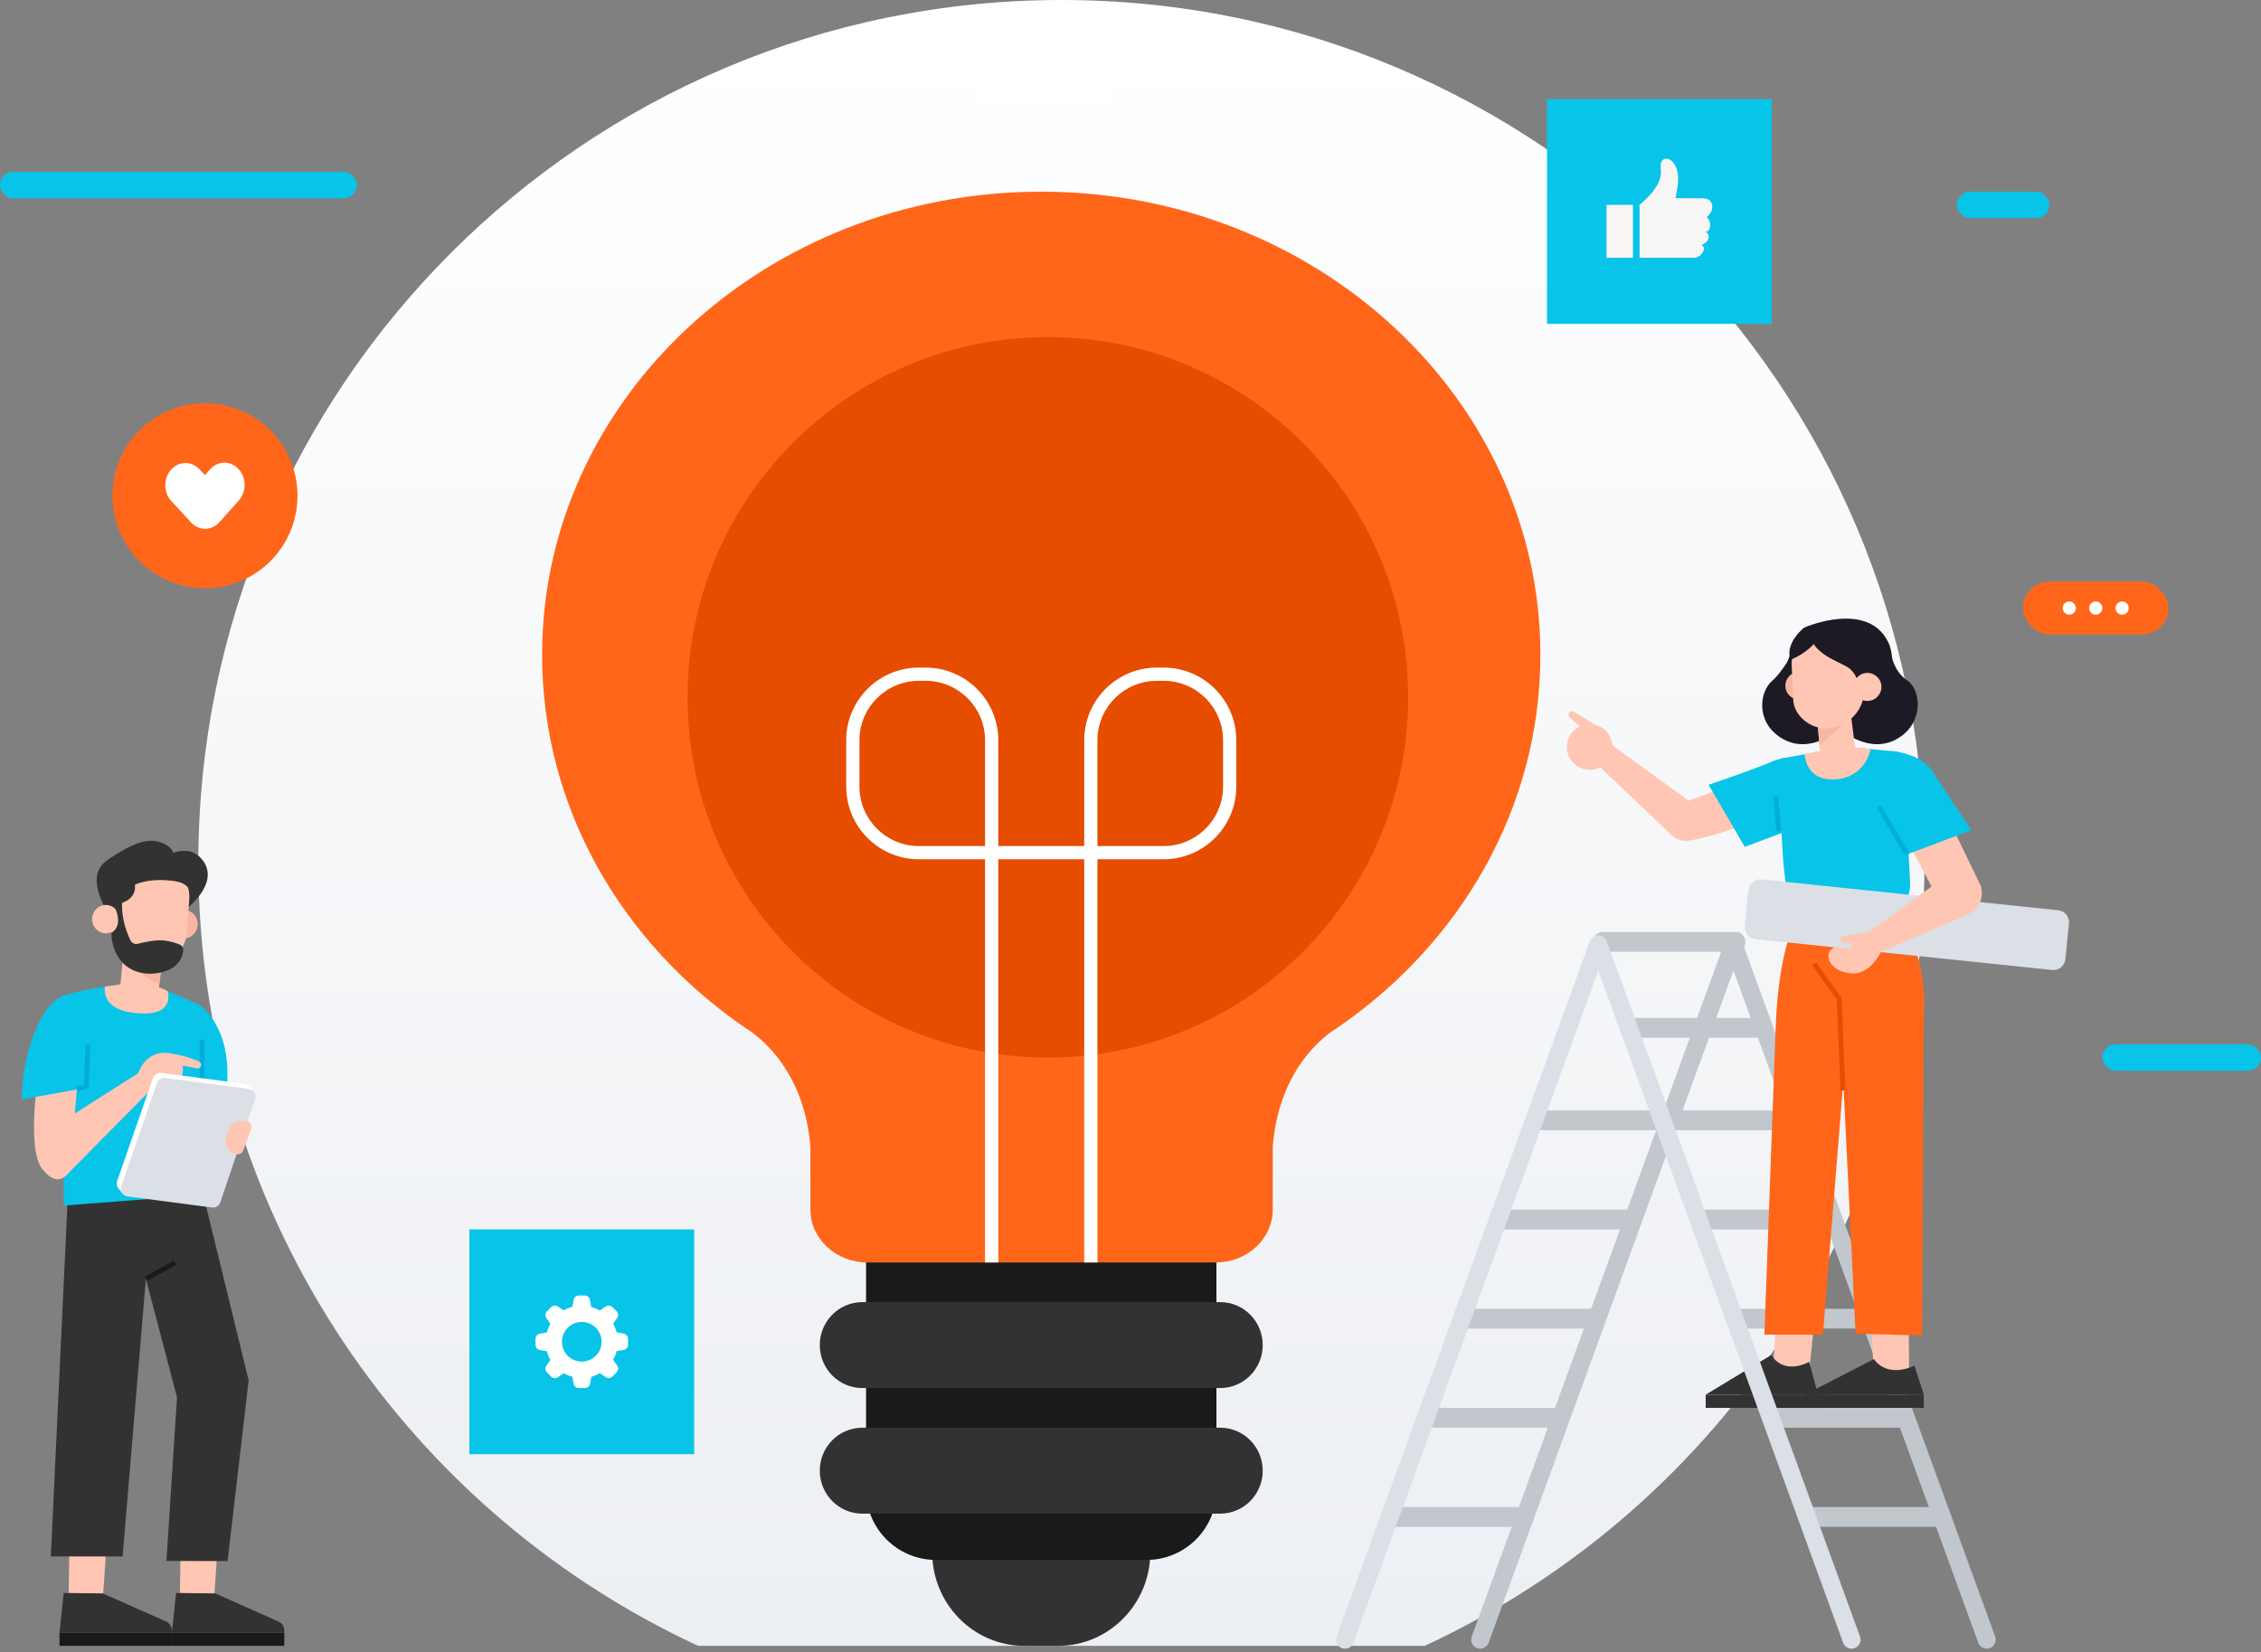
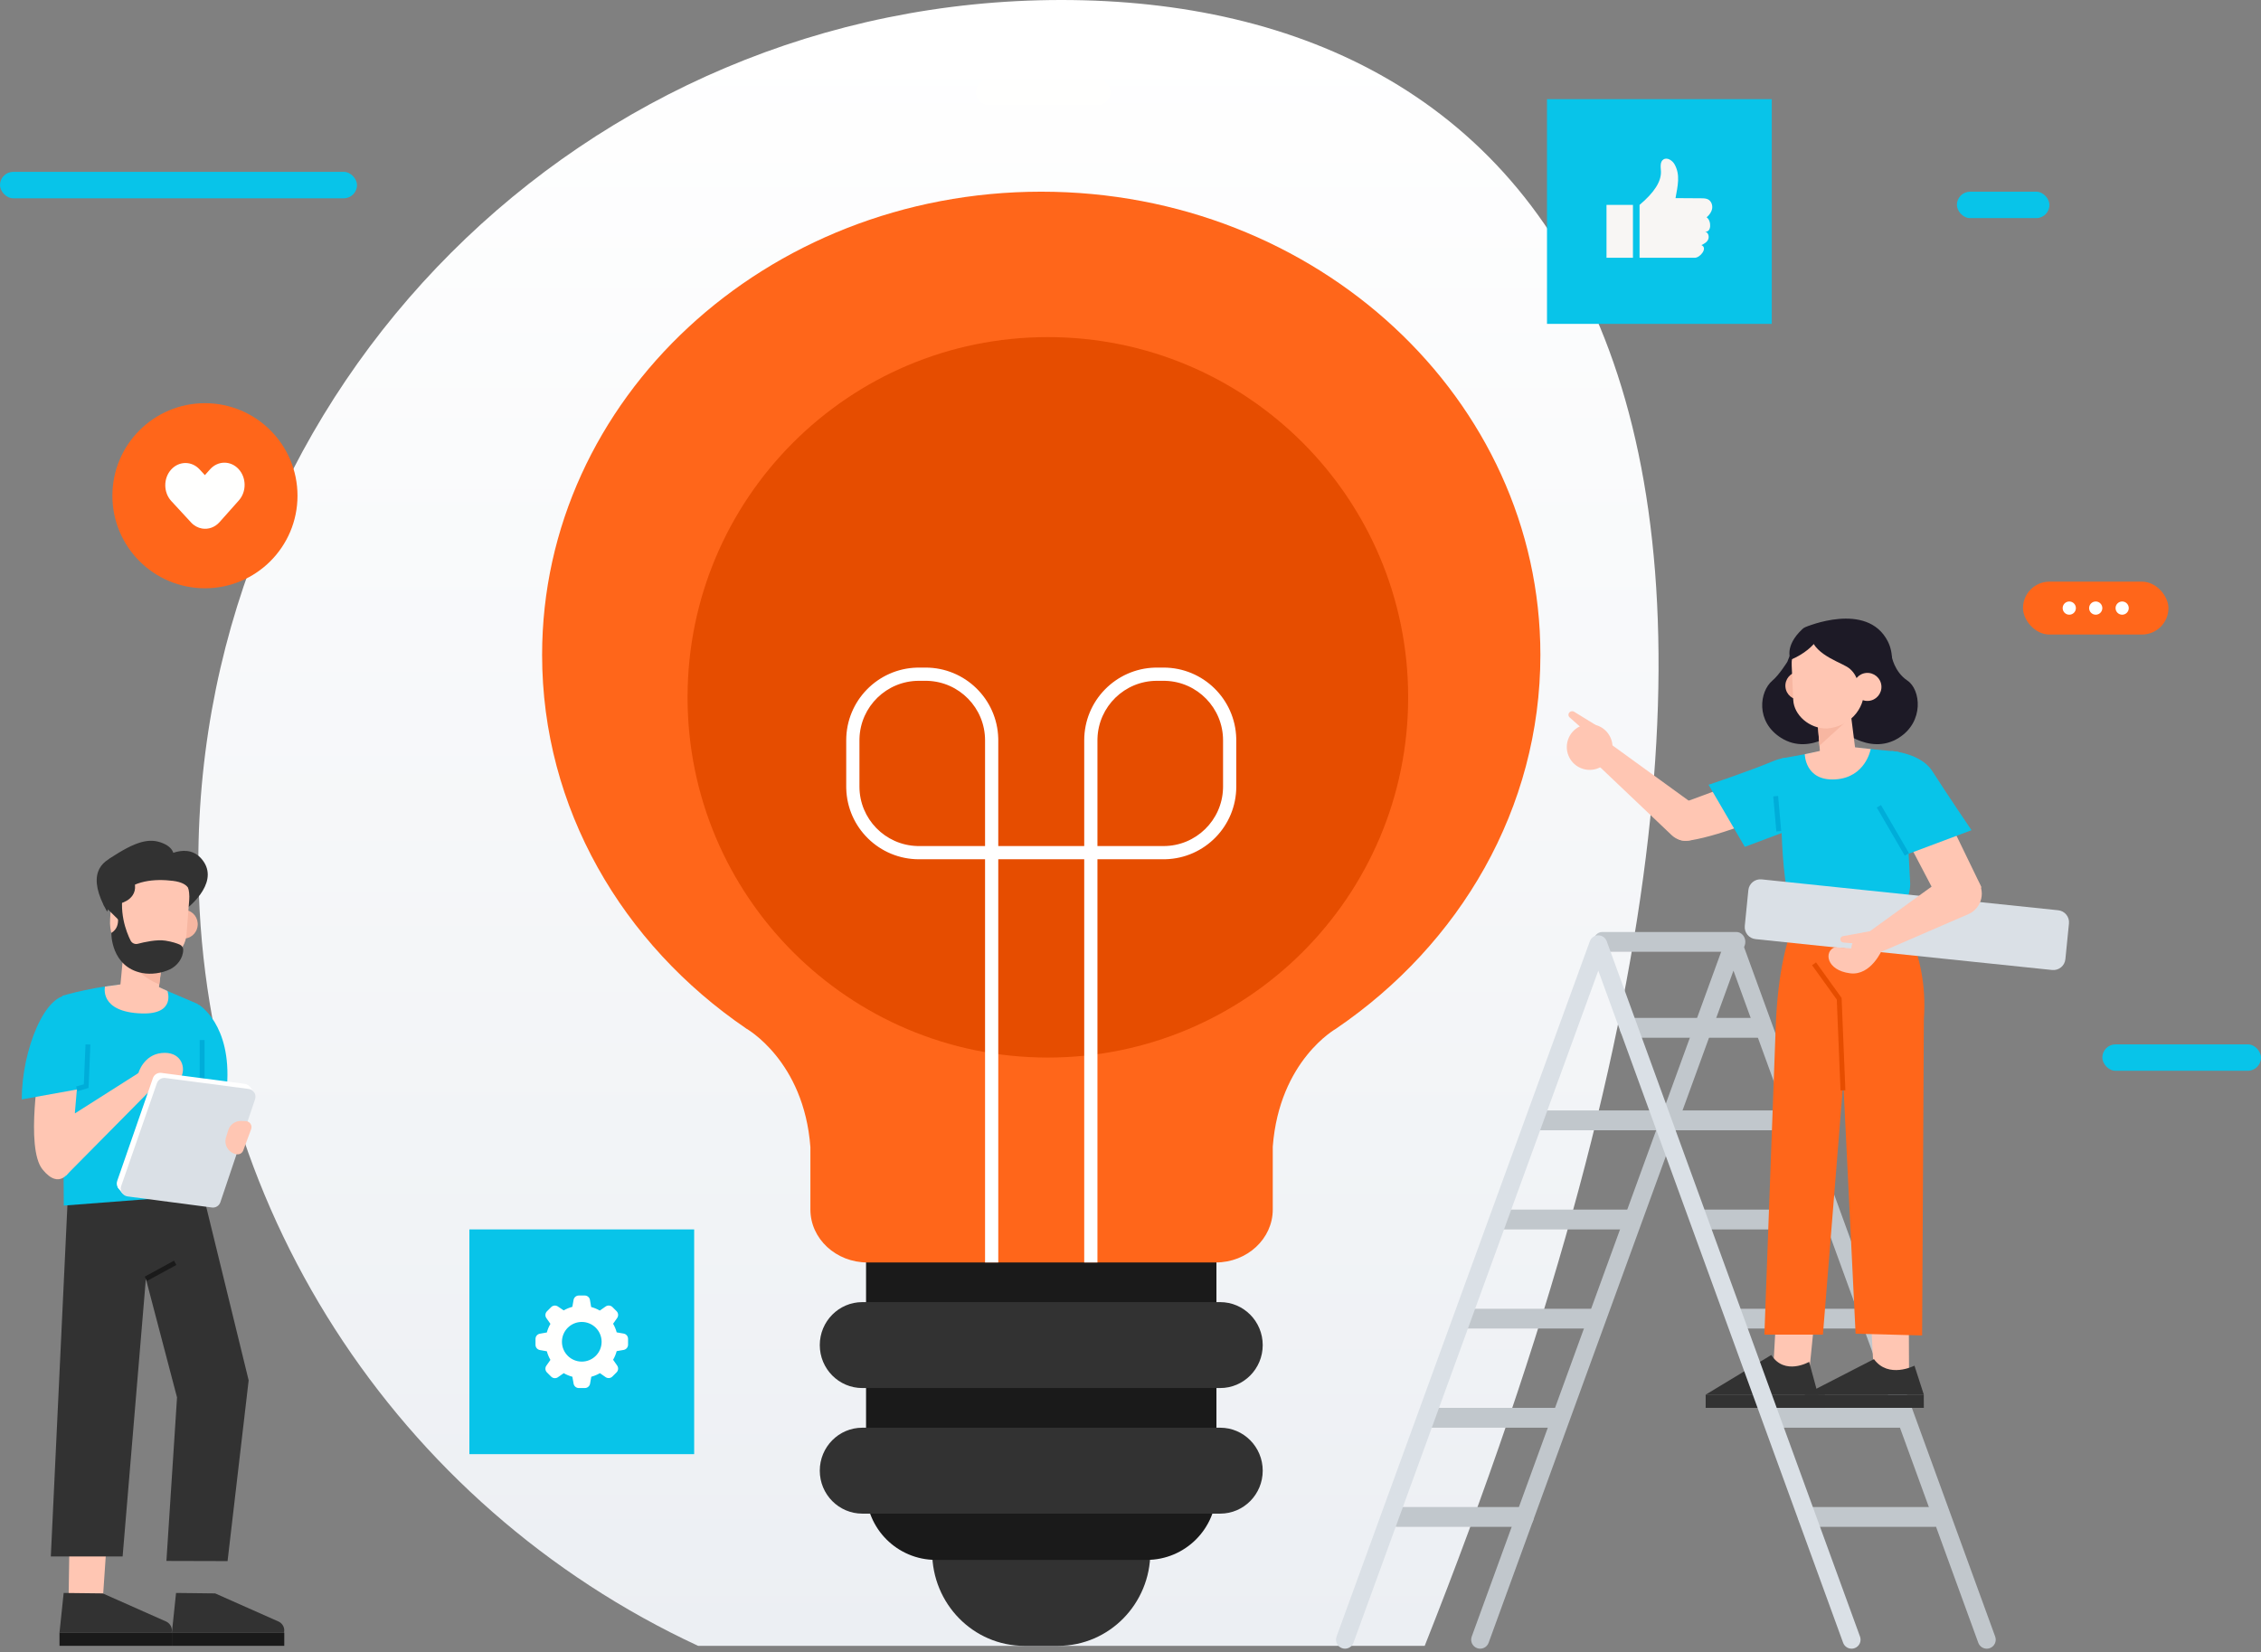
<svg xmlns="http://www.w3.org/2000/svg" width="342px" height="250px" viewBox="0 0 342 250" version="1.1">
  <rect x="0" y="0" width="342" height="250" fill="#808080" stroke="none" />
  <title>2761963</title>
  <desc>Created with Sketch.</desc>
  <defs>
    <linearGradient x1="50%" y1="100%" x2="50%" y2="3.061617e-15%" id="linearGradient-1">
      <stop stop-color="#ECEFF3" offset="0%" />
      <stop stop-color="#FFFFFF" offset="97.804%" />
    </linearGradient>
  </defs>
  <g id="Page-1" stroke="none" stroke-width="1" fill="none" fill-rule="evenodd">
    <g id="z" transform="translate(-102, -60)">
      <g id="Group" transform="translate(98, 60)">
        <g id="2761963" transform="translate(4, 0)">
-           <path d="M105.595,249.002 L215.502,249.002 C261.221,227.756 291.097,181.861 291.097,130.549 C291.097,58.449 232.648,0 160.549,0 C88.449,0 30,58.449 30,130.549 C30,181.862 59.876,227.756 105.595,249.002 Z" id="Combined-Shape" fill="url(#linearGradient-1)" fill-rule="nonzero" />
+           <path d="M105.595,249.002 L215.502,249.002 C291.097,58.449 232.648,0 160.549,0 C88.449,0 30,58.449 30,130.549 C30,181.862 59.876,227.756 105.595,249.002 Z" id="Combined-Shape" fill="url(#linearGradient-1)" fill-rule="nonzero" />
          <path d="M160.068,249 L154.931,249 C147.238,249 141,242.65 141,234.817 L141,223 L174,223 L174,234.817 C174,242.65 167.762,249 160.068,249" id="Fill-9" fill="#323232" fill-rule="nonzero" />
          <path d="M173.44,236 L141.559,236 C135.727,236 131,231.271 131,225.438 L131,187 L184,187 L184,225.438 C184,231.271 179.272,236 173.44,236" id="Fill-10" fill="#1A1A1A" fill-rule="nonzero" />
          <path d="M184.566,210 L130.435,210 C126.881,210 124,207.09 124,203.5 C124,199.912 126.881,197 130.435,197 L184.566,197 C188.119,197 191,199.912 191,203.5 C191,207.09 188.119,210 184.566,210" id="Fill-11" fill="#323232" fill-rule="nonzero" />
          <path d="M184.566,229 L130.435,229 C126.881,229 124,226.09 124,222.5 C124,218.911 126.881,216 130.435,216 L184.566,216 C188.119,216 191,218.911 191,222.5 C191,226.09 188.119,229 184.566,229" id="Fill-13" fill="#323232" fill-rule="nonzero" />
          <path d="M233,99.078 C233,60.375 199.197,29 157.5,29 C115.802,29 82,60.375 82,99.078 C82,122.272 94.142,142.829 112.843,155.585 L112.839,155.588 C112.839,155.588 121.606,160.428 122.582,173.557 L122.582,182.988 C122.582,187.413 126.446,191 131.214,191 L183.887,191 C188.654,191 192.519,187.413 192.519,182.988 L192.519,173.474 C193.52,160.394 202.096,155.631 202.096,155.631 L202.091,155.628 C220.83,142.877 233,122.298 233,99.078" id="Fill-15" fill="#FF661A" />
          <path d="M213,105.5 C213,135.6 188.599,160 158.5,160 C128.399,160 104,135.6 104,105.5 C104,75.401 128.399,51 158.5,51 C188.599,51 213,75.401 213,105.5" id="Fill-16" fill="#E64D00" />
          <path d="M140,101 C145.979,101 150.843,105.77 150.996,111.712 L151,112 L151,128 L164,128 L164,112 C164,106.021 168.77,101.157 174.712,101.004 L175,101 L176,101 C181.979,101 186.843,105.77 186.996,111.712 L187,112 L187,119 C187,124.979 182.23,129.843 176.288,129.996 L176,130 L166,130 L166,191 L164,191 L164,130 L151,130 L151,191 L149,191 L149,130 L139,130 C133.021,130 128.157,125.23 128.004,119.288 L128,119 L128,112 C128,106.021 132.77,101.157 138.712,101.004 L139,101 L140,101 Z M140,103 L139,103 C134.118,103 130.144,106.887 130.004,111.735 L130,112 L130,119 C130,123.882 133.887,127.856 138.735,127.996 L139,128 L149,128 L149,112 C149,107.118 145.113,103.144 140.265,103.004 L140,103 Z M176,103 L175,103 C170.118,103 166.144,106.887 166.004,111.735 L166,112 L166,128 L176,128 C180.882,128 184.856,124.113 184.996,119.265 L185,119 L185,112 C185,107.118 181.113,103.144 176.265,103.004 L176,103 Z" id="Path-2" fill="#FFFFFF" fill-rule="nonzero" />
          <rect id="Rectangle" fill="#08C4E9" x="318" y="158" width="24" height="4" rx="2" />
          <rect id="Rectangle" fill="#08C4E9" x="0" y="26" width="54" height="4" rx="2" />
          <rect id="Rectangle" fill="#08C4E9" x="296" y="29" width="14" height="4" rx="2" />
          <path d="M166.009,15.891 L149.579,15.891 C148.5,15.891 147.625,15.016 147.625,13.936 C147.625,12.856 148.5,11.981 149.579,11.981 L166.009,11.981 C167.088,11.981 167.964,12.856 167.964,13.936 C167.964,15.016 167.088,15.891 166.009,15.891" id="Fill-29" fill="#FFFFFE" />
          <rect id="Rectangle" fill="#FF661A" x="306" y="88" width="22" height="8" rx="4" />
          <path d="M314,91.997 C314.002,92.55 313.556,92.999 313.003,93 C312.45,93.002 312.001,92.555 312,92.003 C311.998,91.451 312.444,91.002 312.997,91 C313.55,90.998 313.999,91.445 314,91.997" id="Fill-31" fill="#FFFFFE" />
          <path d="M318,91.997 C318.002,92.549 317.556,92.999 317.004,93 C316.452,93.002 316.002,92.555 316,92.004 C315.999,91.452 316.446,91.002 316.998,91 C317.55,90.999 317.999,91.445 318,91.997" id="Fill-32" fill="#FFFFFE" />
          <path d="M322,91.996 C322.002,92.549 321.556,92.999 321.004,93 C320.452,93.002 320.002,92.555 320,92.004 C319.999,91.451 320.446,91.001 320.998,91 C321.549,90.998 321.998,91.444 322,91.996" id="Fill-33" fill="#FFFFFE" />
          <path d="M45,75 C45,82.733 38.732,89 31,89 C23.268,89 17,82.733 17,75 C17,67.268 23.268,61 31,61 C38.732,61 45,67.268 45,75" id="Fill-34" fill="#FF661A" />
          <path d="M36.083,70.96 C34.878,69.661 32.947,69.683 31.769,71.01 L30.992,71.883 L30.192,71.017 C28.992,69.714 27.059,69.731 25.877,71.052 C24.695,72.374 24.71,74.501 25.911,75.803 L28.879,79.02 L28.896,79.042 C29.369,79.552 29.954,79.858 30.563,79.961 C31.503,80.12 32.495,79.795 33.209,78.992 L36.129,75.71 C37.308,74.384 37.288,72.258 36.083,70.96" id="Fill-35" fill="#FFFFFE" />
          <rect id="Rectangle" fill="#08C4E9" x="234" y="15" width="34" height="34" />
          <path d="M251.616,24.12 C252.222,23.744 252.985,24.329 253.268,24.817 C254.212,26.437 253.763,28.129 253.442,29.974 C254.628,29.983 256.164,29.991 257.35,30 C257.701,30.003 258.069,30.009 258.378,30.176 C258.849,30.432 259.065,31.025 258.98,31.551 C258.894,32.077 258.553,32.534 258.145,32.879 C258.916,33.382 258.879,35.26 257.889,35.017 C258.36,35.132 258.569,35.74 258.395,36.187 C258.208,36.66 257.779,36.869 257.355,37.085 C258.363,37.498 257.18,39 256.35,39 L256.35,39 L248,39 L248,31 C250.235,29.128 251.313,27.428 251.234,25.898 C251.205,25.346 251.048,24.472 251.616,24.12 Z M247,31 L247,39 L243,39 L243,31 L247,31 Z" id="Combined-Shape" fill="#F8F6F4" />
          <path d="M300.516,249.432 C299.96,249.432 299.438,249.089 299.237,248.537 L262.204,146.846 L225.169,248.537 C224.912,249.243 224.132,249.606 223.426,249.349 C222.719,249.093 222.355,248.311 222.612,247.604 L260.925,142.405 C261.12,141.867 261.631,141.509 262.204,141.509 C262.776,141.509 263.286,141.867 263.482,142.405 L301.794,247.604 C302.052,248.311 301.688,249.093 300.982,249.349 C300.828,249.406 300.67,249.432 300.516,249.432" id="Fill-39" fill="#C1C7CC" fill-rule="nonzero" />
          <path d="M266.633,157 L246.368,157 C245.612,157 245,156.328 245,155.499 C245,154.673 245.612,154 246.368,154 L266.633,154 C267.388,154 268,154.673 268,155.499 C268,156.328 267.388,157 266.633,157" id="Fill-40" fill="#C1C7CC" fill-rule="nonzero" />
          <path d="M271.635,171 L252.363,171 C251.611,171 251,170.327 251,169.501 C251,168.672 251.611,168 252.363,168 L271.635,168 C272.388,168 273,168.672 273,169.501 C273,170.327 272.388,171 271.635,171" id="Fill-41" fill="#C1C7CC" fill-rule="nonzero" />
          <path d="M250.698,171 L232.303,171 C231.583,171 231,170.327 231,169.501 C231,168.672 231.583,168 232.303,168 L250.698,168 C251.416,168 252,168.672 252,169.501 C252,170.327 251.416,171 250.698,171" id="Fill-42" fill="#C1C7CC" fill-rule="nonzero" />
          <path d="M276.636,186 L257.365,186 C256.611,186 256,185.329 256,184.5 C256,183.671 256.611,183 257.365,183 L276.636,183 C277.389,183 278,183.671 278,184.5 C278,185.329 277.389,186 276.636,186" id="Fill-43" fill="#C1C7CC" fill-rule="nonzero" />
          <path d="M246.636,186 L227.364,186 C226.611,186 226,185.329 226,184.5 C226,183.671 226.611,183 227.364,183 L246.636,183 C247.389,183 248,183.671 248,184.5 C248,185.329 247.389,186 246.636,186" id="Fill-44" fill="#C1C7CC" fill-rule="nonzero" />
          <path d="M282.635,201 L263.365,201 C262.612,201 262,200.328 262,199.499 C262,198.673 262.612,198 263.365,198 L282.635,198 C283.388,198 284,198.673 284,199.499 C284,200.328 283.388,201 282.635,201" id="Fill-45" fill="#C1C7CC" fill-rule="nonzero" />
          <path d="M240.636,201 L221.365,201 C220.612,201 220,200.328 220,199.499 C220,198.673 220.612,198 221.365,198 L240.636,198 C241.388,198 242,198.673 242,199.499 C242,200.328 241.388,201 240.636,201" id="Fill-46" fill="#C1C7CC" fill-rule="nonzero" />
          <path d="M287.635,216 L268.365,216 C267.612,216 267,215.328 267,214.501 C267,213.672 267.612,213 268.365,213 L287.635,213 C288.389,213 289,213.672 289,214.501 C289,215.328 288.389,216 287.635,216" id="Fill-47" fill="#C1C7CC" fill-rule="nonzero" />
          <path d="M235.635,216 L216.364,216 C215.612,216 215,215.328 215,214.501 C215,213.672 215.612,213 216.364,213 L235.635,213 C236.388,213 237,213.672 237,214.501 C237,215.328 236.388,216 235.635,216" id="Fill-48" fill="#C1C7CC" fill-rule="nonzero" />
          <path d="M292.635,231 L273.365,231 C272.612,231 272,230.327 272,229.499 C272,228.672 272.612,228 273.365,228 L292.635,228 C293.388,228 294,228.672 294,229.499 C294,230.327 293.388,231 292.635,231" id="Fill-49" fill="#C1C7CC" fill-rule="nonzero" />
          <path d="M230.635,231 L211.365,231 C210.612,231 210,230.327 210,229.499 C210,228.672 210.612,228 211.365,228 L230.635,228 C231.389,228 232,228.672 232,229.499 C232,230.327 231.389,231 230.635,231" id="Fill-50" fill="#C1C7CC" fill-rule="nonzero" />
          <path d="M262.633,144 L242.368,144 C241.612,144 241,143.328 241,142.5 C241,141.672 241.612,141 242.368,141 L262.633,141 C263.388,141 264,141.672 264,142.5 C264,143.328 263.388,144 262.633,144" id="Fill-51" fill="#C1C7CC" fill-rule="nonzero" />
          <polyline id="Fill-52" fill="#FFC6B3" points="268.158 208.081 268.779 197.176 274.63 197.947 273.478 209.401 267.88 208.407 268.158 208.081" />
          <path d="M267.925,205 L258,211 L275,211 L273.651,206.039 C273.651,206.039 269.969,208.172 267.925,205 Z" id="Fill-53" fill="#323232" />
          <polygon id="Fill-54" fill="#323232" points="276 213 276 211 258 211 258 213" />
          <path d="M274.469,135.059 C274.469,135.059 269.216,138.159 268.59,155.488 C267.965,172.816 266.883,201.921 266.883,201.921 L275.736,201.921 L280.288,145.456 L279.095,135.059 L274.469,135.059" id="Fill-55" fill="#FF661A" />
          <polyline id="Fill-56" fill="#FFC6B3" points="283.446 208.081 282.87 197.176 288.722 197.947 288.766 209.401 283.168 208.407 283.446 208.081" />
          <path d="M283.455,205.624 L273,211 L291,211 L289.582,206.613 C289.582,206.613 285.642,208.643 283.455,205.624 Z" id="Fill-57" fill="#323232" />
          <polygon id="Fill-58" fill="#323232" points="291 213 290.988 211 273 211 273.012 213" />
          <path d="M286.469,137.305 C286.469,137.305 291.78,143.454 291.001,154.225 L290.741,202.042 L280.678,201.779 L277.493,136.698 L286.469,137.305" id="Fill-59" fill="#FF661A" />
          <polyline id="Fill-60" fill="#E64D00" points="279.133 164.946 278.562 150.977 274.692 145.597 274.093 146.029 277.834 151.228 278.396 164.976 279.133 164.946" />
          <path d="M241.533,115.594 L252.853,126.35 C254.328,127.751 256.732,127.372 257.703,125.584 L258.793,123.575 L243.486,112.47 L241.533,115.594" id="Fill-61" fill="#FFC6B3" />
          <path d="M243.742,114.084 C243.155,115.901 241.203,116.896 239.386,116.307 C237.57,115.718 236.574,113.768 237.163,111.951 C237.752,110.134 239.703,109.139 241.519,109.727 C243.337,110.317 244.332,112.267 243.742,114.084" id="Fill-62" fill="#FFC6B3" />
          <path d="M241.345,109.676 L238.157,107.713 C237.901,107.53 237.531,107.584 237.344,107.833 C237.182,108.048 237.212,108.343 237.411,108.527 L240.432,111.21 L241.345,109.676" id="Fill-63" fill="#FFC6B3" />
          <path d="M254.599,121.443 L269.176,116.058 L268.491,122.948 C268.491,122.948 260.642,126.363 255.7,127.137 C250.757,127.91 254.599,121.443 254.599,121.443" id="Fill-64" fill="#FFC6B3" />
          <path d="M272.987,115.791 C272.987,115.791 271.647,113.71 268.205,115.157 C264.763,116.604 258.441,118.729 258.441,118.729 L263.919,128.122 L274.298,124.226 L272.987,115.791" id="Fill-65" fill="#08C4E9" />
          <path d="M286.868,113.707 L279.176,112.976 L269.533,114.74 C269.533,114.74 268.896,128.625 270.502,135.758 C270.782,137.007 271.925,137.866 273.203,137.777 L286.974,137.972 C286.974,137.972 288.887,136.616 288.939,133.752 L287.95,114.834 C287.918,114.242 287.458,113.763 286.868,113.707" id="Fill-66" fill="#08C4E9" />
          <polyline id="Fill-67" fill="#00ADD9" points="269.426 125.727 268.958 120.422 268.222 120.487 268.691 125.792" />
          <path d="M310.413,146.753 L265.551,142.081 C264.548,141.981 263.816,141.087 263.916,140.083 L264.457,134.676 C264.557,133.674 265.452,132.941 266.454,133.041 L311.317,137.713 C312.32,137.813 313.051,138.708 312.952,139.711 L312.411,145.117 C312.311,146.121 311.416,146.852 310.413,146.753" id="Fill-68" fill="#DAE0E6" />
          <path d="M297.94,137.543 C297.903,137.286 299.703,134.201 299.703,134.201 L294.656,123.786 C293.958,121.709 289.572,114.498 287.777,115.755 C286.458,116.678 287.318,124.767 288.018,126.217 L293.372,136.432 L297.94,137.543" id="Fill-69" fill="#FFC6B3" />
          <path d="M286.123,113.622 C286.123,113.622 290.552,113.947 292.272,116.648 C294.448,120.066 298.213,125.602 298.213,125.602 L286.897,129.843 L286.123,113.622" id="Fill-70" fill="#08C4E9" />
          <polyline id="Fill-71" fill="#00ADD9" points="288.755 129.08 284.52 121.798 283.881 122.17 288.116 129.452" />
          <path d="M294.74,132.282 L282.39,141.209 L284.354,144.098 L297.739,138.301 C299.828,137.396 300.435,134.721 298.941,133.003 C297.891,131.793 296.133,131.493 294.74,132.282" id="Fill-72" fill="#FFC6B3" />
          <path d="M284.702,143.649 C284.702,143.649 283.029,147.653 279.855,147.253 C276.193,146.794 275.879,143.891 277.547,143.305 L280.022,143.489 C280.022,143.489 280.067,141.888 281.605,141.205 C281.96,141.047 282.395,140.937 282.927,140.908 L284.702,143.649" id="Fill-73" fill="#FFC6B3" />
          <path d="M282.165,141.016 L278.752,141.634 C278.527,141.682 278.367,141.881 278.367,142.111 C278.367,142.363 278.559,142.574 278.81,142.596 L282.113,142.872 L282.165,141.016" id="Fill-74" fill="#FFC6B3" />
          <path d="M268.093,102.97 C269.138,102.091 270.355,100.121 270.355,100.121 L271.391,97.482 L274.654,98.377 L273.076,101.623 L272.181,102.247 L278.772,109.926 C278.772,109.926 273.997,114.537 269.393,111.625 C265.514,109.17 266.141,104.613 268.093,102.97" id="Fill-75" fill="#1D1A26" />
          <path d="M286.123,99.223 C286.123,99.223 286.503,101.623 288.519,102.97 C290.523,104.31 291.097,109.17 287.219,111.625 C282.614,114.537 277.841,109.926 277.841,109.926 L286.123,99.223" id="Fill-76" fill="#1D1A26" />
          <path d="M273.12,94.866 C273.12,94.866 282.39,90.877 285.543,97.017 C287.398,100.627 285.181,106.954 280.627,108.758 C276.289,110.476 277.521,96.343 277.521,96.343 L273.12,94.866" id="Fill-77" fill="#1D1A26" />
          <path d="M274.29,103.566 C274.389,104.732 273.523,105.759 272.356,105.856 C271.189,105.955 270.163,105.089 270.064,103.921 C269.967,102.755 270.833,101.728 271.999,101.631 C273.167,101.532 274.193,102.399 274.29,103.566" id="Fill-78" fill="#F7B6A1" />
          <path d="M274.955,109.491 L275.315,114.098 C275.438,115.717 276.502,116.506 278.094,116.372 C279.452,116.257 280.67,115.448 280.724,114.086 L279.809,106.862 L274.955,109.491" id="Fill-79" fill="#FFC6B3" />
          <polyline id="Fill-80" fill="#F7B6A1" points="275.209 112.82 280.527 107.976 274.908 109.02 275.209 112.82" />
          <path d="M276.369,110.216 L276.369,110.216 C273.645,110.264 271.363,108.151 271.25,105.927 L271.012,100.68 C270.87,97.893 272.964,95.494 275.744,95.261 C278.591,95.021 281.592,97.092 281.832,99.939 L281.976,104.161 C282.089,107.427 279.625,109.942 276.369,110.216" id="Fill-81" fill="#FFC6B3" />
          <path d="M281.145,103.681 C281.145,103.681 280.935,101.792 279.345,100.861 C277.756,99.928 273.413,98.571 273.853,95.207 C273.853,95.207 280.587,93.23 283.069,97.636 C285.551,102.042 281.145,103.681 281.145,103.681" id="Fill-82" fill="#1D1A26" />
          <path d="M284.581,103.746 C284.679,104.913 283.813,105.939 282.647,106.037 C281.478,106.136 280.453,105.27 280.354,104.102 C280.257,102.936 281.123,101.909 282.289,101.811 C283.457,101.713 284.482,102.58 284.581,103.746" id="Fill-83" fill="#FFC6B3" />
          <path d="M275.632,95.207 C275.632,95.207 275.142,97.971 270.86,99.821 C270.86,99.821 269.797,97.814 272.645,95.159 C272.908,94.914 273.258,94.776 273.617,94.775 L276.917,94.765 L275.632,95.207" id="Fill-84" fill="#1D1A26" />
          <path d="M282.965,113.322 L278.676,112.861 L272.993,114.107 C272.993,114.107 273.014,118.192 277.612,117.914 C282.213,117.637 282.965,113.322 282.965,113.322" id="Fill-85" fill="#FFC6B3" />
          <path d="M280.07,249.432 C279.515,249.432 278.993,249.089 278.792,248.537 L241.759,146.846 L204.724,248.537 C204.467,249.243 203.685,249.606 202.979,249.349 C202.274,249.093 201.909,248.311 202.167,247.604 L240.48,142.405 C240.675,141.867 241.186,141.509 241.759,141.509 C242.331,141.509 242.841,141.867 243.036,142.405 L281.348,247.604 C281.606,248.311 281.243,249.093 280.536,249.349 C280.383,249.406 280.225,249.432 280.07,249.432" id="Fill-86" fill="#DAE0E6" />
-           <polyline id="Fill-87" fill="#FFC6B3" points="33.126 230.936 32.363 242.15 27.196 241.927 27.376 230.572 33.126 230.936" />
          <path d="M32.545,241.069 L42.16,245.337 C42.79,245.645 43.12,246.333 42.96,247 L26,247 L26.63,241 L32.545,241.069" id="Fill-88" fill="#323232" fill-rule="nonzero" />
          <polygon id="Fill-89" fill="#1A1A1A" points="26 249 43 249 43 247 26 247" />
          <polyline id="Fill-90" fill="#FFC6B3" points="16.301 230.936 15.539 242.15 10.372 241.927 10.552 230.572 16.301 230.936" />
          <path d="M15.544,241.069 L25.16,245.337 C25.789,245.645 26.121,246.333 25.96,247 L9,247 L9.63,241 L15.544,241.069" id="Fill-91" fill="#323232" fill-rule="nonzero" />
          <polygon id="Fill-92" fill="#1A1A1A" points="9 249 26 249 26 247 9 247" />
          <polyline id="Fill-93" fill="#323232" fill-rule="nonzero" points="30.141 178.277 10.318 179.786 7.688 235.476 18.547 235.476 22.065 193.471 26.778 211.421 25.173 236.156 34.421 236.181 37.612 208.833 30.141 178.277" />
          <polyline id="Fill-94" fill="#1A1A1A" points="26.321 190.727 21.888 193.148 22.241 193.796 26.675 191.376" />
          <polyline id="Fill-95" fill="#EC998D" points="29.885 161.285 29.757 166.752 32.859 166.792 32.63 160.908 29.885 161.285" />
          <path d="M30.076,152.009 C30.076,152.009 35.047,154.955 34.334,164.318 L29.719,163.283 L30.076,152.009" id="Fill-96" fill="#08C4E9" />
          <path d="M20.079,148.93 C15.089,148.93 9.433,150.655 9.433,150.655 L9.649,182.393 L30.722,180.773 L30.5,153.016 C30.496,152.525 30.225,152.075 29.793,151.841 L23.965,149.346 C23.965,149.346 21.096,148.93 20.079,148.93" id="Fill-97" fill="#08C4E9" />
          <polygon id="Fill-98" fill="#00ADD9" points="30.207 163.476 30.945 163.476 30.945 157.354 30.207 157.354" />
          <path d="M11.93,161.35 L10.575,177.048 C10.575,177.048 9.078,180.205 6.429,176.921 C3.781,173.638 6.048,160.81 6.048,160.81 L11.93,161.35" id="Fill-99" fill="#FFC6B3" />
          <path d="M12.633,164.651 C12.633,164.651 14.347,151.312 10.679,150.632 C6.876,149.925 3.289,158.906 3.289,166.333 L12.633,164.651" id="Fill-100" fill="#08C4E9" />
          <polyline id="Fill-101" fill="#00ADD9" points="11.727 165.092 13.396 164.597 13.672 158.035 12.935 158.004 12.68 164.039 11.518 164.383 11.727 165.092" />
          <path d="M20.931,162.349 C20.931,162.349 21.695,159.582 24.466,159.311 C27.235,159.042 28.05,161.217 27.529,162.649 C27.007,164.081 25.205,166.412 22.474,165.219 C19.743,164.028 20.931,162.349 20.931,162.349" id="Fill-102" fill="#FFC6B3" />
-           <path d="M25.384,159.315 C25.384,159.315 28.104,159.628 30.129,160.615 C30.335,160.715 30.448,160.941 30.417,161.167 C30.377,161.475 30.088,161.684 29.783,161.628 L26.029,160.926 L25.384,159.315" id="Fill-103" fill="#FFC6B3" />
          <polyline id="Fill-104" fill="#FFC6B3" points="9.988 177.847 22.474 165.219 20.931 162.349 8.786 170.066 9.988 177.847" />
          <polyline id="Fill-105" fill="#FFC6B3" points="11.189 168.258 8.658 169.865 8.913 170.267 11.444 168.658" />
          <path d="M37.982,165.527 L32.731,181.115 C32.55,181.651 32.016,181.984 31.455,181.91 L18.692,180.234 C17.948,180.137 17.481,179.381 17.727,178.671 L23.133,163.104 C23.317,162.574 23.848,162.246 24.406,162.319 L37.015,163.975 C37.754,164.072 38.22,164.82 37.982,165.527" id="Fill-106" fill="#FFFFFF" />
          <polyline id="Fill-107" fill="#FFFFFF" points="37.758 164.371 38.425 165.237 18.54 180.591 17.827 179.66 37.758 164.371" />
          <path d="M38.584,166.301 L33.332,181.889 C33.152,182.425 32.617,182.759 32.056,182.684 L19.293,181.008 C18.549,180.911 18.083,180.155 18.329,179.446 L23.734,163.879 C23.918,163.348 24.45,163.02 25.007,163.093 L37.615,164.749 C38.354,164.845 38.822,165.594 38.584,166.301" id="Fill-108" fill="#DAE0E6" />
          <path d="M37.988,170.831 L36.792,174.056 C36.647,174.449 36.248,174.689 35.832,174.635 C34.607,174.474 33.823,173.249 34.189,172.069 L34.526,170.987 C34.795,170.121 35.616,169.546 36.523,169.589 L37.187,169.62 C37.795,169.649 38.2,170.26 37.988,170.831" id="Fill-109" fill="#FFC6B3" />
          <path d="M24.68,144.213 L24.046,149.328 C23.828,151.124 22.638,151.95 20.927,151.719 C19.468,151.524 17.95,150.615 18.211,149.04 L18.965,141.009 L24.68,144.213" id="Fill-110" fill="#FFC6B3" />
          <path d="M24.096,148.93 C24.096,148.93 18.335,146.839 18.819,141.677 C18.964,140.14 24.708,143.988 24.708,143.988 L24.096,148.93" id="Fill-111" fill="#F7B6A1" />
          <path d="M25.329,149.93 L22.843,148.774 L18.457,148.899 L15.885,149.258 C15.885,149.258 14.926,153.111 21.431,153.325 C26.631,153.497 25.329,149.93 25.329,149.93" id="Fill-112" fill="#FFC6B3" />
          <path d="M28.111,137.568 C28.111,137.568 33.114,133.842 30.827,130.391 C28.54,126.939 24.388,129.93 24.388,129.93 L28.111,137.568" id="Fill-113" fill="#323232" fill-rule="nonzero" />
          <path d="M24.096,129.014 C24.096,129.014 10,127.019 16.205,137.936 L17.809,133.508 L24.096,129.014" id="Fill-114" fill="#323232" fill-rule="nonzero" />
          <path d="M28.38,131.994 C28.38,131.994 30.741,133.967 27.78,138.3 L26.99,132.772 L28.38,131.994" id="Fill-115" fill="#323232" fill-rule="nonzero" />
          <path d="M25.729,139.579 C25.593,140.767 26.413,141.841 27.564,141.979 C28.715,142.117 29.758,141.266 29.895,140.077 C30.032,138.889 29.211,137.815 28.06,137.677 C26.909,137.538 25.866,138.39 25.729,139.579" id="Fill-116" fill="#F7B6A1" />
          <path d="M22.505,146.019 L22.505,146.019 C25.456,146.168 28.007,143.885 28.214,141.401 L28.618,136.201 C28.877,133.088 26.698,130.331 23.693,129.97 C20.617,129.601 17.287,131.814 16.921,134.99 L16.655,139.046 C16.41,142.697 18.986,145.597 22.505,146.019" id="Fill-117" fill="#FFC6B3" />
          <path d="M28.639,134.965 C28.639,134.965 28.834,133.598 26.154,133.266 C23.473,132.934 20.024,133.158 18.114,135.547 L18.072,139.305 L15.679,136.944 L16.939,131.346 L24.096,129.014 L28.38,131.994 L28.639,134.965" id="Fill-118" fill="#323232" fill-rule="nonzero" />
-           <path d="M13.947,138.811 C13.811,139.988 14.625,141.052 15.764,141.188 C16.903,141.326 17.936,140.481 18.072,139.305 C18.208,138.129 17.395,137.065 16.255,136.928 C15.116,136.791 14.083,137.635 13.947,138.811" id="Fill-119" fill="#FFC6B3" />
          <path d="M26.218,130.099 C26.218,130.099 26.856,128.469 24.61,127.563 C22.678,126.784 20.681,127.116 16.37,130.035 L26.218,130.099" id="Fill-120" fill="#323232" fill-rule="nonzero" />
          <path d="M27.712,143.682 C27.713,143.348 27.503,143.05 27.197,142.914 C26.78,142.728 26.07,142.477 25.02,142.313 C23.722,142.11 21.852,142.522 20.845,142.787 C20.412,142.902 19.955,142.698 19.754,142.297 C19.084,140.962 17.859,137.831 18.789,134.197 L17.299,135.276 L17.494,137.568 C17.494,137.568 18.657,140.047 16.837,141.148 C16.837,141.148 16.749,146.281 21.505,147.208 C22.857,147.47 24.47,147.242 25.715,146.648 C26.763,146.148 27.707,145.005 27.712,143.682" id="Fill-121" fill="#323232" fill-rule="nonzero" />
          <path d="M18.237,136.667 C18.237,136.667 21.364,135.937 20.158,132.887 C18.953,129.836 17.484,133.715 17.484,133.715 L18.237,136.667" id="Fill-122" fill="#323232" fill-rule="nonzero" />
          <rect id="Rectangle" fill="#08C4E9" x="71" y="186" width="34" height="34" />
          <path d="M88.459,196 C88.846,196.007 89.173,196.287 89.239,196.667 L89.239,196.667 L89.419,197.738 C89.877,197.861 90.317,198.042 90.726,198.279 L90.726,198.279 L91.599,197.669 C91.916,197.44 92.352,197.47 92.633,197.741 L92.633,197.741 L93.261,198.369 C93.538,198.645 93.576,199.08 93.351,199.4 L93.351,199.4 L92.739,200.271 C92.977,200.681 93.158,201.12 93.281,201.575 L93.281,201.575 L94.331,201.759 C94.716,201.825 94.999,202.159 95,202.55 L95,202.55 L95,203.437 C95.001,203.83 94.719,204.165 94.331,204.232 L94.331,204.232 L93.281,204.415 C93.158,204.872 92.977,205.311 92.739,205.72 L92.739,205.72 L93.351,206.598 C93.576,206.917 93.538,207.352 93.261,207.629 L93.261,207.629 L92.633,208.255 C92.356,208.532 91.92,208.571 91.599,208.345 L91.599,208.345 L90.747,207.748 C90.336,207.984 89.897,208.166 89.44,208.289 L89.44,208.289 L89.255,209.333 C89.188,209.72 88.852,210.001 88.459,210 L88.459,210 L87.557,210 C87.165,210.001 86.828,209.72 86.761,209.333 L86.761,209.333 L86.577,208.289 C86.12,208.166 85.681,207.984 85.269,207.748 L85.269,207.748 L84.397,208.359 C84.077,208.584 83.641,208.546 83.365,208.269 L83.365,208.269 L82.736,207.641 C82.457,207.366 82.42,206.93 82.645,206.611 L82.645,206.611 L83.257,205.74 C83.019,205.33 82.839,204.892 82.715,204.436 L82.715,204.436 L81.669,204.252 C81.281,204.185 81,203.849 81,203.457 L81,203.457 L81,202.57 C81,202.178 81.281,201.843 81.669,201.777 L81.669,201.777 L82.715,201.592 C82.839,201.135 83.02,200.697 83.257,200.288 L83.257,200.288 L82.645,199.417 C82.42,199.097 82.457,198.663 82.736,198.386 L82.736,198.386 L83.365,197.759 C83.641,197.482 84.077,197.444 84.397,197.669 L84.397,197.669 L85.266,198.252 C85.677,198.016 86.117,197.835 86.574,197.712 L86.574,197.712 L86.757,196.667 C86.826,196.281 87.161,195.999 87.554,196 L87.554,196 Z M88,200 C86.343,200 85,201.343 85,203 C85,204.656 86.343,206 88,206 C89.651,206 90.991,204.667 91,203.016 L91,203.016 L91,203 C91,201.343 89.656,200 88,200 Z" id="Combined-Shape" fill="#FFFFFE" />
        </g>
      </g>
    </g>
  </g>
</svg>